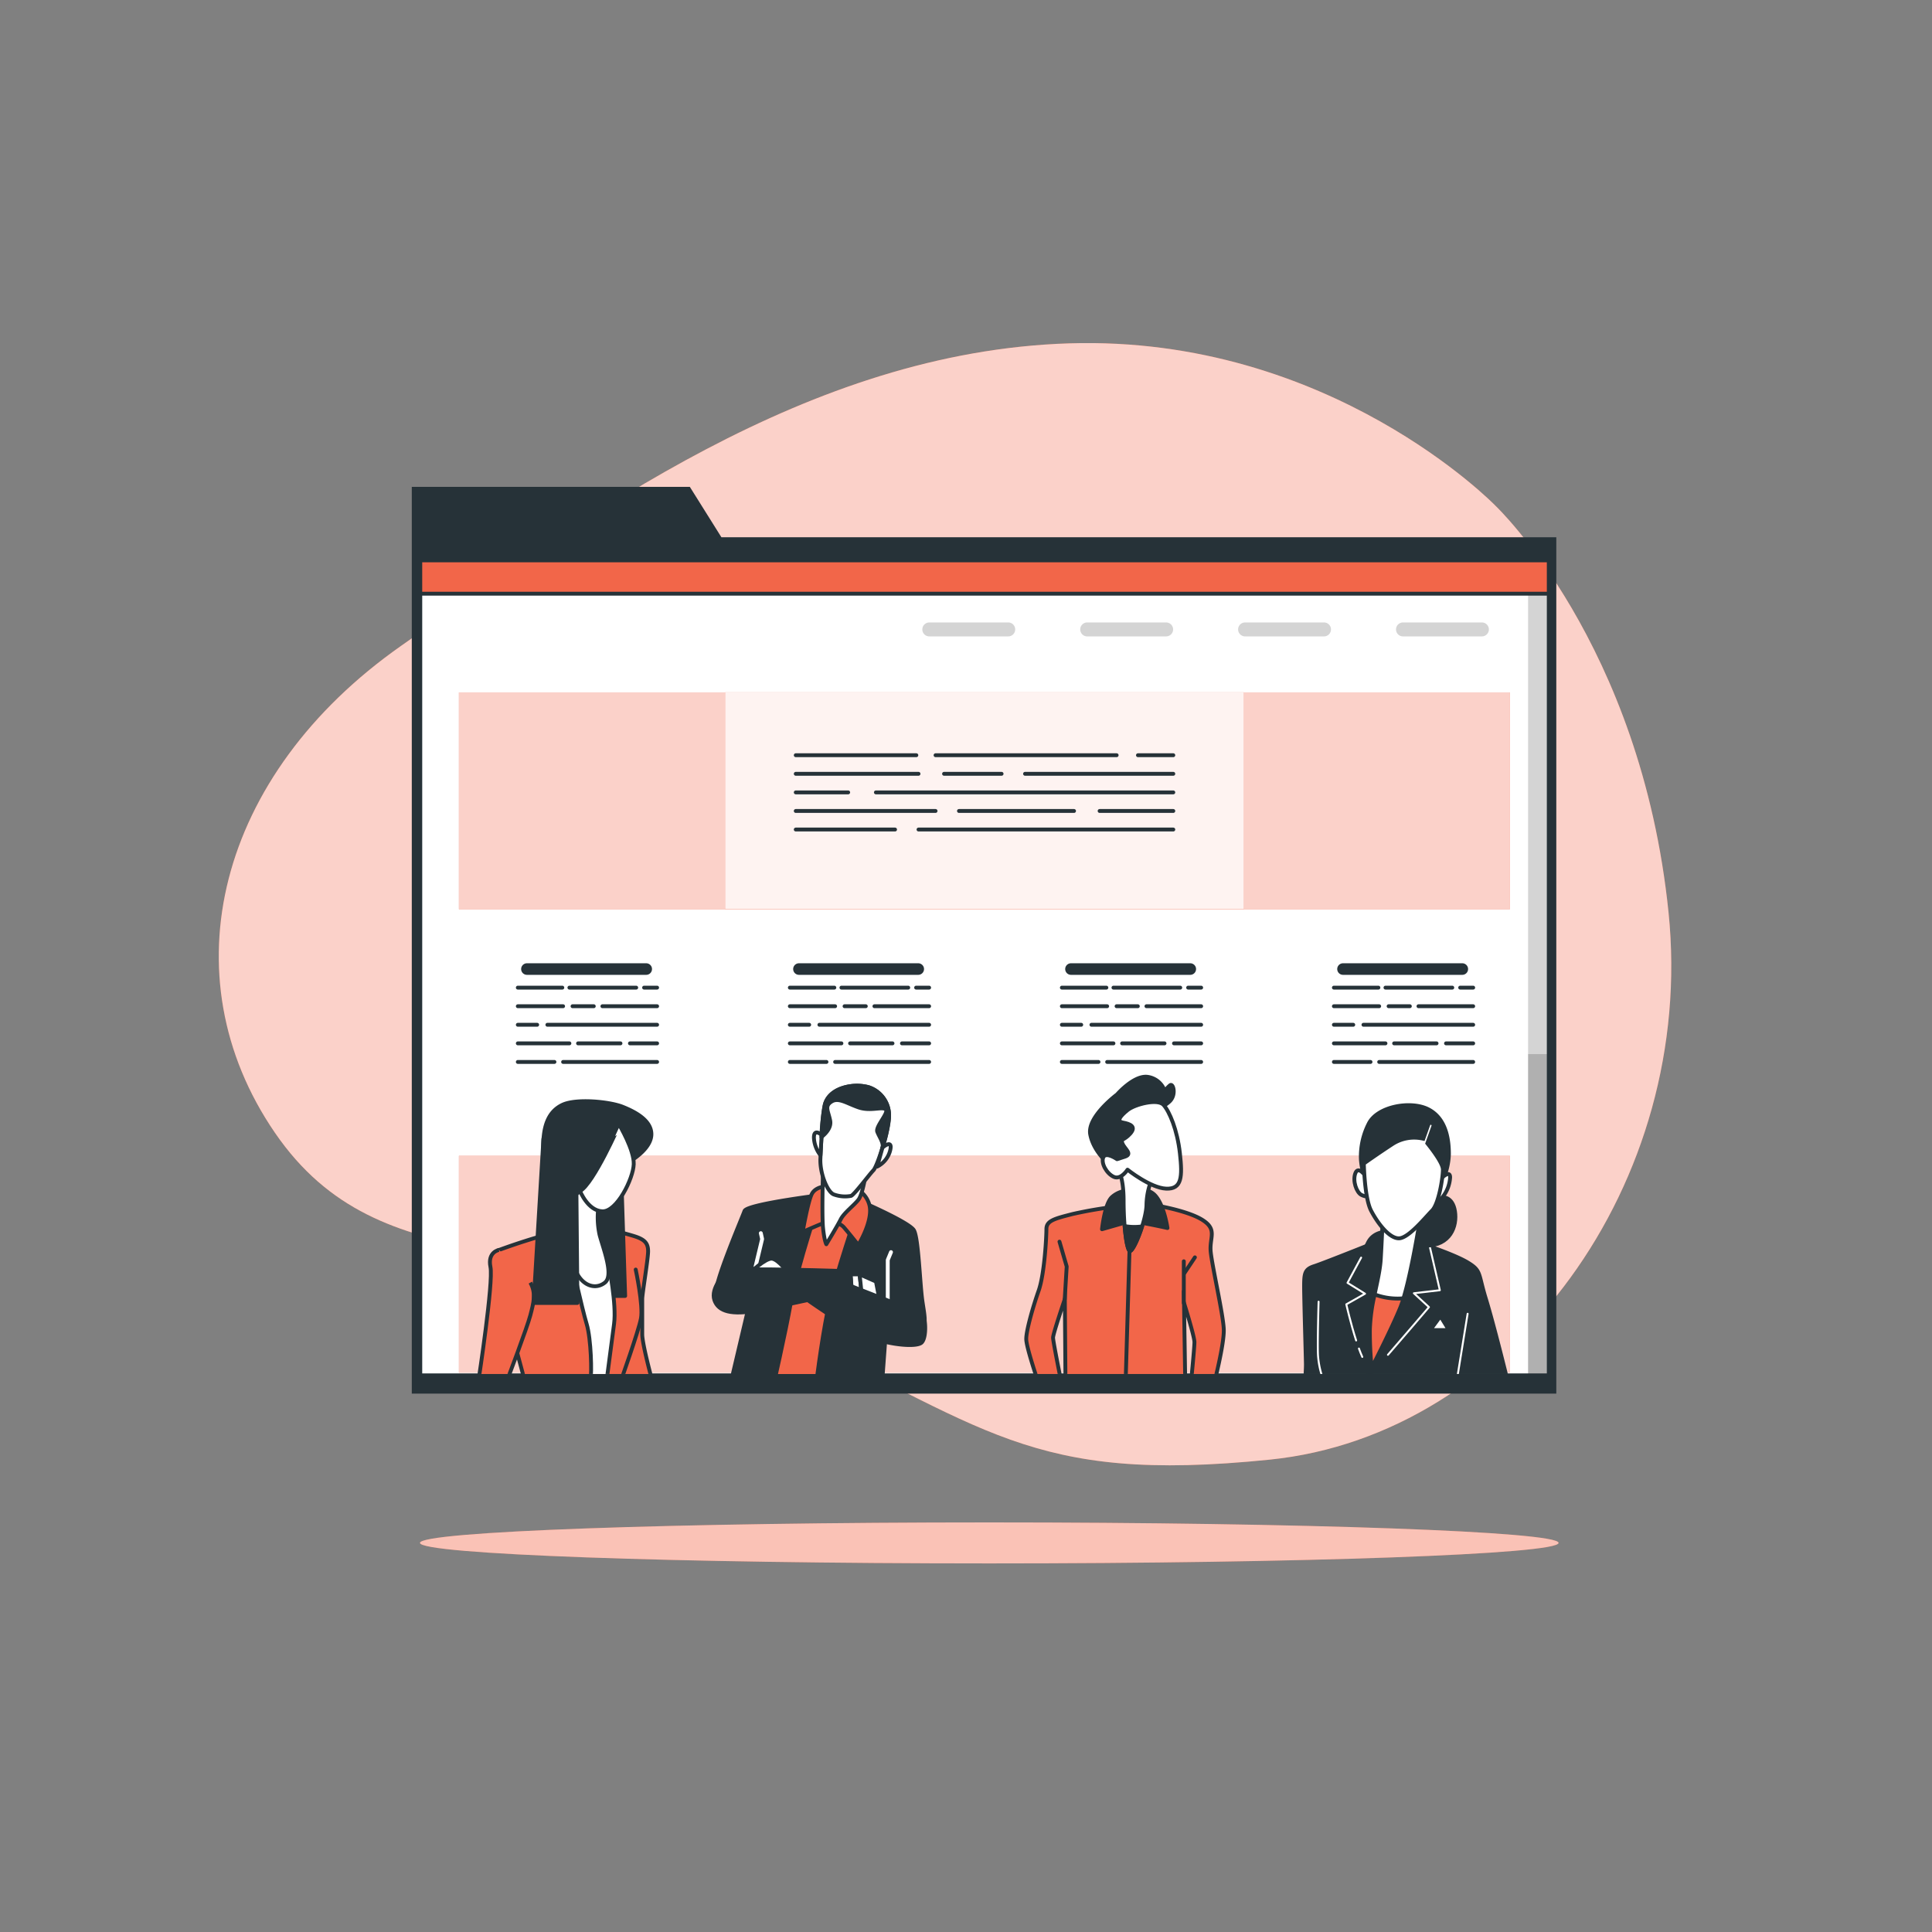
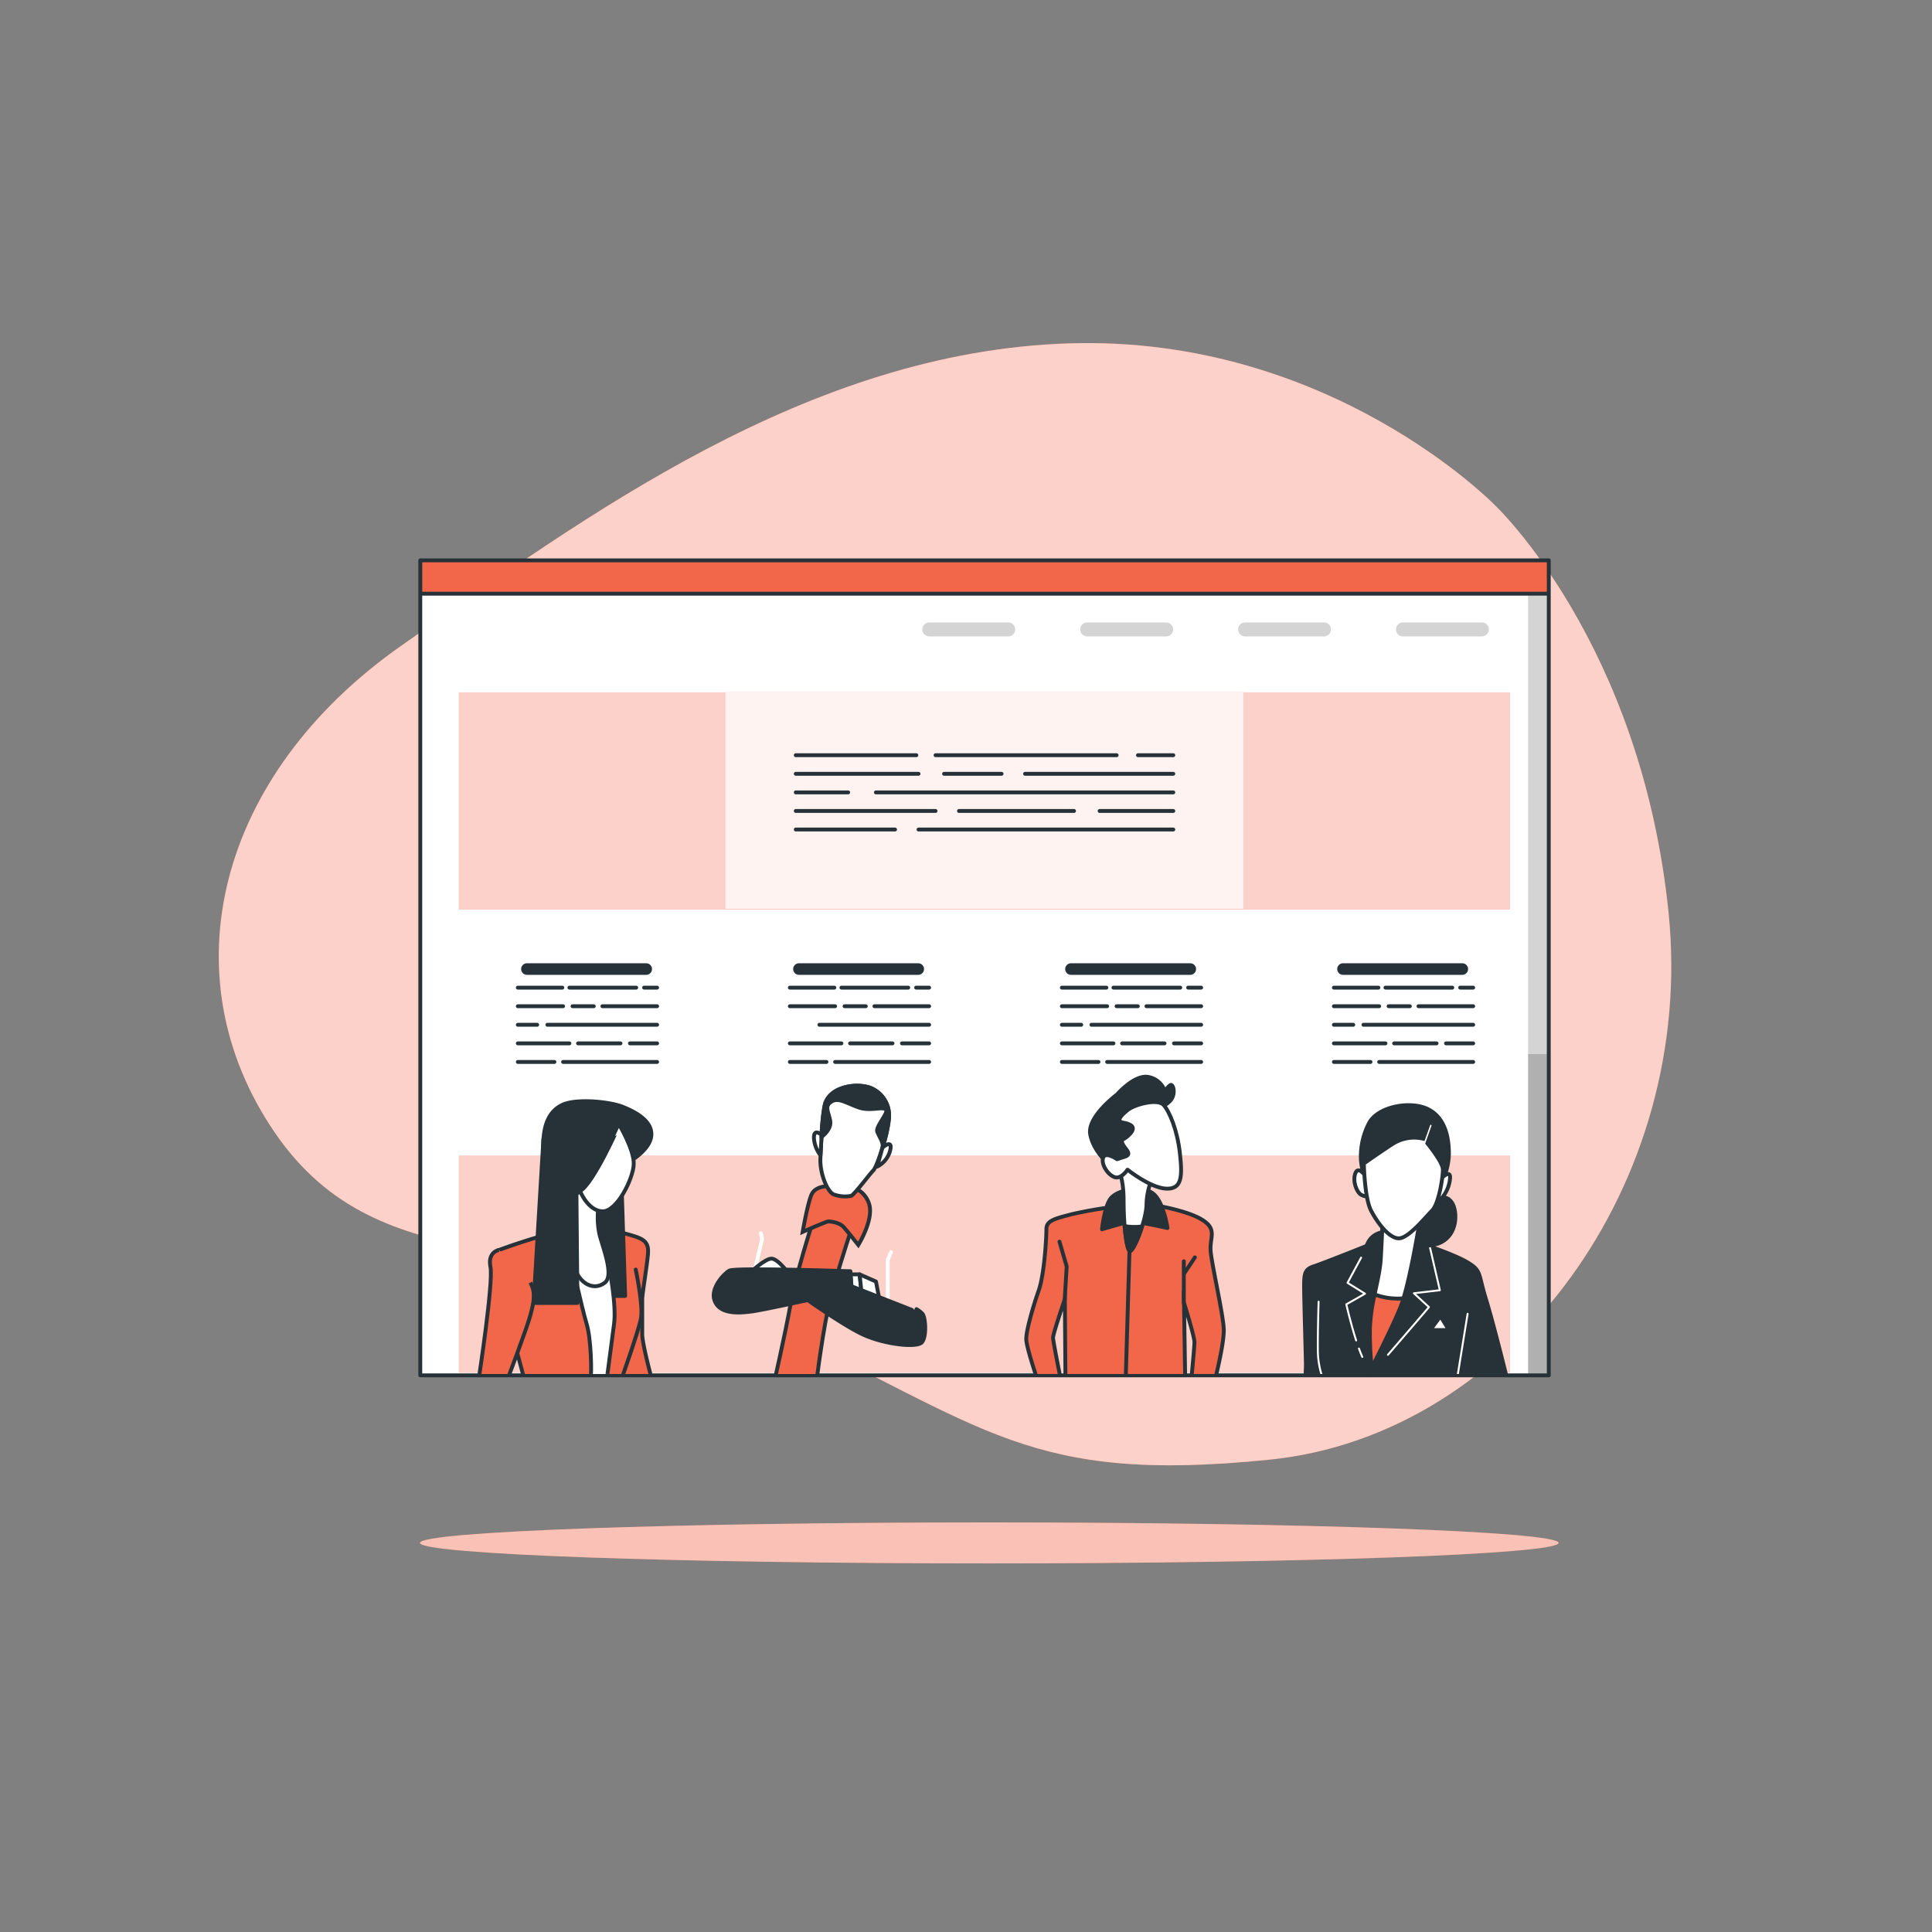
<svg xmlns="http://www.w3.org/2000/svg" viewBox="0 0 500 500">
  <rect x="0" y="0" width="500" height="500" fill="#808080" stroke="none" />
  <defs>
    <clipPath id="freepik--clip-path--inject-441">
      <rect style="fill:#fff;stroke:#263238;stroke-linecap:round;stroke-linejoin:round" height="210.92" width="292.05" y="145.02" x="108.77" />
    </clipPath>
    <clipPath id="freepik--clip-path-2--inject-441">
      <rect style="fill:none" height="79.24" width="60.39" y="276.35" x="332.48" />
    </clipPath>
    <clipPath id="freepik--clip-path-3--inject-441">
      <rect style="fill:none" height="79.24" width="60.39" y="276.35" x="261.7" />
    </clipPath>
    <clipPath id="freepik--clip-path-4--inject-441">
      <rect style="fill:none" height="79.63" width="60.39" y="275.97" x="182.46" />
    </clipPath>
    <clipPath id="freepik--clip-path-5--inject-441">
      <rect style="fill:none" height="79.24" width="53.47" y="276.35" x="121.68" />
    </clipPath>
  </defs>
  <g id="freepik--background-simple--inject-441">
    <path style="fill:#F26649" d="M387,130.86s-42.69-44.11-110.28-42-125.23,44.83-172.9,78.27S43.35,252.53,71.1,293.08s71.86,23.48,128.06,49.8S266,384.15,328.65,377.75s110.29-71.86,103.17-141.59S387,130.86,387,130.86Z" />
    <path style="fill:#fff;opacity:0.7" d="M387,130.86s-42.69-44.11-110.28-42-125.23,44.83-172.9,78.27S43.35,252.53,71.1,293.08s71.86,23.48,128.06,49.8S266,384.15,328.65,377.75s110.29-71.86,103.17-141.59S387,130.86,387,130.86Z" />
  </g>
  <g id="freepik--Shadow--inject-441">
    <path style="fill:#F26649" d="M403.36,399.3c0,2.94-66,5.31-147.33,5.31s-147.34-2.37-147.34-5.31,66-5.3,147.34-5.3S403.36,396.37,403.36,399.3Z" />
    <path style="fill:#fff;opacity:0.6" d="M403.36,399.3c0,2.94-66,5.31-147.33,5.31s-147.34-2.37-147.34-5.31,66-5.3,147.34-5.3S403.36,396.37,403.36,399.3Z" />
  </g>
  <g id="freepik--Page--inject-441">
-     <polygon style="fill:#263238" points="186.7 139.04 178.53 126 106.57 126 106.57 139.04 106.57 143.73 106.57 360.67 402.77 360.67 402.77 139.04 186.7 139.04" />
    <rect style="fill:#fff" height="210.92" width="292.05" y="145.02" x="108.77" />
    <g style="clip-path:url(#freepik--clip-path--inject-441)">
      <rect style="opacity:0.17" height="214.33" width="6.78" y="143.21" x="395.47" />
      <rect style="opacity:0.17" height="83" width="6.78" y="272.8" x="395.47" />
      <rect style="fill:#F26649;stroke:#263238;stroke-miterlimit:10" height="11.47" width="293.59" y="142.17" x="107.61" />
    </g>
    <rect style="fill:none;stroke:#263238;stroke-linecap:round;stroke-linejoin:round" height="210.92" width="292.05" y="145.02" x="108.77" />
    <g style="opacity:0.17">
      <path d="M260.93,164.7H240.5a1.8,1.8,0,0,1-1.8-1.8h0a1.8,1.8,0,0,1,1.8-1.81h20.43a1.8,1.8,0,0,1,1.8,1.81h0A1.8,1.8,0,0,1,260.93,164.7Z" />
      <path d="M301.79,164.7H281.36a1.81,1.81,0,0,1-1.8-1.8h0a1.81,1.81,0,0,1,1.8-1.81h20.43a1.81,1.81,0,0,1,1.81,1.81h0A1.81,1.81,0,0,1,301.79,164.7Z" />
      <path d="M342.66,164.7H322.23a1.81,1.81,0,0,1-1.81-1.8h0a1.81,1.81,0,0,1,1.81-1.81h20.43a1.81,1.81,0,0,1,1.8,1.81h0A1.81,1.81,0,0,1,342.66,164.7Z" />
      <path d="M383.52,164.7H363.09a1.8,1.8,0,0,1-1.8-1.8h0a1.8,1.8,0,0,1,1.8-1.81h20.43a1.81,1.81,0,0,1,1.8,1.81h0A1.81,1.81,0,0,1,383.52,164.7Z" />
    </g>
    <line style="fill:none;stroke:#263238;stroke-linecap:round;stroke-linejoin:round;stroke-width:3px" y2="250.79" x2="167.24" y1="250.79" x1="136.37" />
    <line style="fill:none;stroke:#263238;stroke-linecap:round;stroke-linejoin:round" y2="255.6" x2="170.06" y1="255.6" x1="166.69" />
    <line style="fill:none;stroke:#263238;stroke-linecap:round;stroke-linejoin:round" y2="255.6" x2="164.65" y1="255.6" x1="147.36" />
    <line style="fill:none;stroke:#263238;stroke-linecap:round;stroke-linejoin:round" y2="255.6" x2="145.53" y1="255.6" x1="134.01" />
    <line style="fill:none;stroke:#263238;stroke-linecap:round;stroke-linejoin:round" y2="260.41" x2="170.06" y1="260.41" x1="155.9" />
    <line style="fill:none;stroke:#263238;stroke-linecap:round;stroke-linejoin:round" y2="260.41" x2="153.67" y1="260.41" x1="148.17" />
    <line style="fill:none;stroke:#263238;stroke-linecap:round;stroke-linejoin:round" y2="260.41" x2="145.73" y1="260.41" x1="134.01" />
    <line style="fill:none;stroke:#263238;stroke-linecap:round;stroke-linejoin:round" y2="265.21" x2="170.06" y1="265.21" x1="141.66" />
    <line style="fill:none;stroke:#263238;stroke-linecap:round;stroke-linejoin:round" y2="265.21" x2="139.02" y1="265.21" x1="134.01" />
    <line style="fill:none;stroke:#263238;stroke-linecap:round;stroke-linejoin:round" y2="270.02" x2="170.06" y1="270.02" x1="163.03" />
    <line style="fill:none;stroke:#263238;stroke-linecap:round;stroke-linejoin:round" y2="270.02" x2="160.58" y1="270.02" x1="149.6" />
    <line style="fill:none;stroke:#263238;stroke-linecap:round;stroke-linejoin:round" y2="270.02" x2="147.36" y1="270.02" x1="134.01" />
    <line style="fill:none;stroke:#263238;stroke-linecap:round;stroke-linejoin:round" y2="274.83" x2="170.06" y1="274.83" x1="145.73" />
    <line style="fill:none;stroke:#263238;stroke-linecap:round;stroke-linejoin:round" y2="274.83" x2="143.49" y1="274.83" x1="134.01" />
    <line style="fill:none;stroke:#263238;stroke-linecap:round;stroke-linejoin:round;stroke-width:3px" y2="250.79" x2="237.64" y1="250.79" x1="206.77" />
    <line style="fill:none;stroke:#263238;stroke-linecap:round;stroke-linejoin:round" y2="255.6" x2="240.46" y1="255.6" x1="237.09" />
    <line style="fill:none;stroke:#263238;stroke-linecap:round;stroke-linejoin:round" y2="255.6" x2="235.05" y1="255.6" x1="217.76" />
    <line style="fill:none;stroke:#263238;stroke-linecap:round;stroke-linejoin:round" y2="255.6" x2="215.93" y1="255.6" x1="204.41" />
    <line style="fill:none;stroke:#263238;stroke-linecap:round;stroke-linejoin:round" y2="260.41" x2="240.46" y1="260.41" x1="226.3" />
    <line style="fill:none;stroke:#263238;stroke-linecap:round;stroke-linejoin:round" y2="260.41" x2="224.07" y1="260.41" x1="218.57" />
    <line style="fill:none;stroke:#263238;stroke-linecap:round;stroke-linejoin:round" y2="260.41" x2="216.13" y1="260.41" x1="204.41" />
    <line style="fill:none;stroke:#263238;stroke-linecap:round;stroke-linejoin:round" y2="265.21" x2="240.46" y1="265.21" x1="212.06" />
-     <line style="fill:none;stroke:#263238;stroke-linecap:round;stroke-linejoin:round" y2="265.21" x2="209.42" y1="265.21" x1="204.41" />
    <line style="fill:none;stroke:#263238;stroke-linecap:round;stroke-linejoin:round" y2="270.02" x2="240.46" y1="270.02" x1="233.43" />
    <line style="fill:none;stroke:#263238;stroke-linecap:round;stroke-linejoin:round" y2="270.02" x2="230.98" y1="270.02" x1="220" />
    <line style="fill:none;stroke:#263238;stroke-linecap:round;stroke-linejoin:round" y2="270.02" x2="217.76" y1="270.02" x1="204.41" />
    <line style="fill:none;stroke:#263238;stroke-linecap:round;stroke-linejoin:round" y2="274.83" x2="240.46" y1="274.83" x1="216.13" />
    <line style="fill:none;stroke:#263238;stroke-linecap:round;stroke-linejoin:round" y2="274.83" x2="213.89" y1="274.83" x1="204.41" />
    <line style="fill:none;stroke:#263238;stroke-linecap:round;stroke-linejoin:round;stroke-width:3px" y2="250.79" x2="308.04" y1="250.79" x1="277.17" />
    <line style="fill:none;stroke:#263238;stroke-linecap:round;stroke-linejoin:round" y2="255.6" x2="310.86" y1="255.6" x1="307.49" />
    <line style="fill:none;stroke:#263238;stroke-linecap:round;stroke-linejoin:round" y2="255.6" x2="305.45" y1="255.6" x1="288.16" />
    <line style="fill:none;stroke:#263238;stroke-linecap:round;stroke-linejoin:round" y2="255.6" x2="286.33" y1="255.6" x1="274.81" />
    <line style="fill:none;stroke:#263238;stroke-linecap:round;stroke-linejoin:round" y2="260.41" x2="310.86" y1="260.41" x1="296.7" />
    <line style="fill:none;stroke:#263238;stroke-linecap:round;stroke-linejoin:round" y2="260.41" x2="294.47" y1="260.41" x1="288.97" />
    <line style="fill:none;stroke:#263238;stroke-linecap:round;stroke-linejoin:round" y2="260.41" x2="286.53" y1="260.41" x1="274.81" />
    <line style="fill:none;stroke:#263238;stroke-linecap:round;stroke-linejoin:round" y2="265.21" x2="310.86" y1="265.21" x1="282.46" />
    <line style="fill:none;stroke:#263238;stroke-linecap:round;stroke-linejoin:round" y2="265.21" x2="279.82" y1="265.21" x1="274.81" />
    <line style="fill:none;stroke:#263238;stroke-linecap:round;stroke-linejoin:round" y2="270.02" x2="310.86" y1="270.02" x1="303.83" />
    <line style="fill:none;stroke:#263238;stroke-linecap:round;stroke-linejoin:round" y2="270.02" x2="301.38" y1="270.02" x1="290.4" />
    <line style="fill:none;stroke:#263238;stroke-linecap:round;stroke-linejoin:round" y2="270.02" x2="288.16" y1="270.02" x1="274.81" />
    <line style="fill:none;stroke:#263238;stroke-linecap:round;stroke-linejoin:round" y2="274.83" x2="310.86" y1="274.83" x1="286.53" />
    <line style="fill:none;stroke:#263238;stroke-linecap:round;stroke-linejoin:round" y2="274.83" x2="284.29" y1="274.83" x1="274.81" />
    <line style="fill:none;stroke:#263238;stroke-linecap:round;stroke-linejoin:round;stroke-width:3px" y2="250.79" x2="378.44" y1="250.79" x1="347.57" />
    <line style="fill:none;stroke:#263238;stroke-linecap:round;stroke-linejoin:round" y2="255.6" x2="381.26" y1="255.6" x1="377.89" />
    <line style="fill:none;stroke:#263238;stroke-linecap:round;stroke-linejoin:round" y2="255.6" x2="375.85" y1="255.6" x1="358.56" />
    <line style="fill:none;stroke:#263238;stroke-linecap:round;stroke-linejoin:round" y2="255.6" x2="356.73" y1="255.6" x1="345.21" />
    <line style="fill:none;stroke:#263238;stroke-linecap:round;stroke-linejoin:round" y2="260.41" x2="381.26" y1="260.41" x1="367.1" />
    <line style="fill:none;stroke:#263238;stroke-linecap:round;stroke-linejoin:round" y2="260.41" x2="364.87" y1="260.41" x1="359.37" />
    <line style="fill:none;stroke:#263238;stroke-linecap:round;stroke-linejoin:round" y2="260.41" x2="356.93" y1="260.41" x1="345.21" />
    <line style="fill:none;stroke:#263238;stroke-linecap:round;stroke-linejoin:round" y2="265.21" x2="381.26" y1="265.21" x1="352.86" />
    <line style="fill:none;stroke:#263238;stroke-linecap:round;stroke-linejoin:round" y2="265.21" x2="350.22" y1="265.21" x1="345.21" />
    <line style="fill:none;stroke:#263238;stroke-linecap:round;stroke-linejoin:round" y2="270.02" x2="381.26" y1="270.02" x1="374.23" />
    <line style="fill:none;stroke:#263238;stroke-linecap:round;stroke-linejoin:round" y2="270.02" x2="371.78" y1="270.02" x1="360.8" />
    <line style="fill:none;stroke:#263238;stroke-linecap:round;stroke-linejoin:round" y2="270.02" x2="358.56" y1="270.02" x1="345.21" />
    <line style="fill:none;stroke:#263238;stroke-linecap:round;stroke-linejoin:round" y2="274.83" x2="381.26" y1="274.83" x1="356.93" />
    <line style="fill:none;stroke:#263238;stroke-linecap:round;stroke-linejoin:round" y2="274.83" x2="354.69" y1="274.83" x1="345.21" />
    <path style="fill:#F26649" d="M390.77,235.3h-272V179.19h272Z" />
    <path style="fill:#fff;opacity:0.7" d="M390.77,235.3h-272V179.19h272Z" />
    <path style="fill:#F26649" d="M321.94,235.3H187.65V179.19H321.94Z" />
    <path style="fill:#fff;opacity:0.92" d="M321.94,235.3H187.65V179.19H321.94Z" />
    <line style="fill:none;stroke:#263238;stroke-linecap:round;stroke-linejoin:round" y2="195.45" x2="303.65" y1="195.45" x1="294.5" />
    <line style="fill:none;stroke:#263238;stroke-linecap:round;stroke-linejoin:round" y2="195.45" x2="288.99" y1="195.45" x1="242.12" />
    <line style="fill:none;stroke:#263238;stroke-linecap:round;stroke-linejoin:round" y2="195.45" x2="237.15" y1="195.45" x1="205.94" />
    <line style="fill:none;stroke:#263238;stroke-linecap:round;stroke-linejoin:round" y2="200.26" x2="303.65" y1="200.26" x1="265.28" />
    <line style="fill:none;stroke:#263238;stroke-linecap:round;stroke-linejoin:round" y2="200.26" x2="259.21" y1="200.26" x1="244.32" />
    <line style="fill:none;stroke:#263238;stroke-linecap:round;stroke-linejoin:round" y2="200.26" x2="237.71" y1="200.26" x1="205.94" />
    <line style="fill:none;stroke:#263238;stroke-linecap:round;stroke-linejoin:round" y2="205.07" x2="303.65" y1="205.07" x1="226.68" />
    <line style="fill:none;stroke:#263238;stroke-linecap:round;stroke-linejoin:round" y2="205.07" x2="219.51" y1="205.07" x1="205.94" />
    <line style="fill:none;stroke:#263238;stroke-linecap:round;stroke-linejoin:round" y2="209.88" x2="303.65" y1="209.88" x1="284.58" />
    <line style="fill:none;stroke:#263238;stroke-linecap:round;stroke-linejoin:round" y2="209.88" x2="277.96" y1="209.88" x1="248.18" />
    <line style="fill:none;stroke:#263238;stroke-linecap:round;stroke-linejoin:round" y2="209.88" x2="242.12" y1="209.88" x1="205.94" />
    <line style="fill:none;stroke:#263238;stroke-linecap:round;stroke-linejoin:round" y2="214.68" x2="303.65" y1="214.68" x1="237.71" />
    <line style="fill:none;stroke:#263238;stroke-linecap:round;stroke-linejoin:round" y2="214.68" x2="231.64" y1="214.68" x1="205.94" />
    <path style="fill:#F26649" d="M390.77,355.24h-272V299.13h272Z" />
    <path style="fill:#fff;opacity:0.7" d="M390.77,355.24h-272V299.13h272Z" />
  </g>
  <g id="freepik--character-4--inject-441">
    <g style="clip-path:url(#freepik--clip-path-2--inject-441)">
      <path style="fill:#263238;stroke:#263238;stroke-linecap:round;stroke-linejoin:round" d="M358.58,320.48s-15.93,6.4-18.43,7.19-2.65,1.87-2.65,5.3.47,18.9.47,20.15-.16,3.59-.16,3.59H390s-3.44-14-5.47-20.61-1.09-7.19-4.68-9.37-13-5.31-15-5.78A38.93,38.93,0,0,0,358.58,320.48Z" />
      <path style="fill:#263238;stroke:#263238;stroke-linecap:round;stroke-linejoin:round" d="M359.36,318.76s-3.75-.31-5.31,2.82S348.74,332,348.74,332l4.53,2.81L348,337.5a106.32,106.32,0,0,0,3.28,11.4,71.42,71.42,0,0,0,3.12,7.19S362,347.5,365,344.84a23.84,23.84,0,0,0,4.84-6.56l-3.9-3.59,6.72-.78s-1.72-8.74-3.91-12.33S359.36,318.76,359.36,318.76Z" />
      <path style="fill:none;stroke:#fff;stroke-linecap:round;stroke-linejoin:round;stroke-width:0.5px" d="M351.69,349c.28.78.58,1.52.87,2.17" />
      <path style="fill:none;stroke:#fff;stroke-linecap:round;stroke-linejoin:round;stroke-width:0.5px" d="M352.26,325.47,348.74,332l4.53,2.81-4.85,2.75s1.13,4.93,2.55,9.35" />
      <path style="fill:none;stroke:#fff;stroke-linecap:round;stroke-linejoin:round;stroke-width:0.5px" d="M370,322.51l2.63,11.4-6.72.78,3.9,3.59s-7.5,8.79-10.61,12.34" />
      <line style="fill:none;stroke:#fff;stroke-linecap:round;stroke-linejoin:round;stroke-width:0.5px" y2="357.34" x2="377.01" y1="340" x1="379.82" />
      <path style="fill:none;stroke:#fff;stroke-linecap:round;stroke-linejoin:round;stroke-width:0.5px" d="M341.25,336.88s-.31,10.46-.16,13.74a21.83,21.83,0,0,0,1.25,6.09" />
      <polygon style="fill:#fff;stroke:#263238;stroke-miterlimit:10" points="370.14 344.22 372.79 340.63 374.98 344.22 370.14 344.22" />
      <path style="fill:#263238;stroke:#263238;stroke-miterlimit:10" d="M373.26,309.86s2.65-.31,3.28,3.6-1.25,8.9-7.5,8.9-5.77-4.69-5.62-8.12S373.26,309.86,373.26,309.86Z" />
      <path style="fill:#fff;stroke:#263238;stroke-miterlimit:10" d="M357.8,316.27s-.16,4.52-.47,9.68-2.81,12.18-2.81,18.11a90.94,90.94,0,0,0,.47,9.84s5.15-10,7.49-15.77,5-22.49,5-22.49Z" />
      <path style="fill:#263238;stroke:#263238;stroke-linecap:round;stroke-linejoin:round" d="M373.1,306a17.25,17.25,0,0,0,1.88-7.34c0-3.9-.78-9.21-5.31-11.56s-13.28-.78-15.46,3.75a18.64,18.64,0,0,0-2,9.37,22.18,22.18,0,0,0,1.09,5.15s.63-3,4.84-4.52,8.75-3.13,10.93-2S373.1,306,373.1,306Z" />
      <path style="fill:#fff;stroke:#263238;stroke-linecap:round;stroke-linejoin:round" d="M353.43,304.4s-1.88-2.81-2.66-.78.32,5,1.56,5.62,1.88.31,1.88.31Z" />
      <path style="fill:#fff;stroke:#263238;stroke-linecap:round;stroke-linejoin:round" d="M373.1,304.87s2.19-2.19,2.19-.16a9,9,0,0,1-2,5.15c-.94,1.25-1.41.63-1.41.63Z" />
      <path style="fill:#fff;stroke:#263238;stroke-miterlimit:10" d="M369.39,295.88l1.55-4.37a.68.68,0,0,0-1.29-.46l-1.3,3.65a10.33,10.33,0,0,0-8.05,1.42c-4.06,2.66-7.34,5-7.34,5s.16,8.9,1.87,12.18,4.69,7.18,7.19,7.18,6.87-5.46,8.59-7.18,2.81-8.43,2.81-10.62C373.42,301.11,370.84,297.69,369.39,295.88Z" />
      <path style="fill:#F26649;stroke:#263238;stroke-miterlimit:10" d="M363.24,336a17.05,17.05,0,0,1-7.48-1,46.39,46.39,0,0,0-1.24,9.13,90.94,90.94,0,0,0,.47,9.84s5.15-10,7.49-15.77C362.73,337.52,363,336.77,363.24,336Z" />
    </g>
  </g>
  <g id="freepik--character-3--inject-441">
    <g style="clip-path:url(#freepik--clip-path-3--inject-441)">
      <path style="fill:#F26649;stroke:#263238;stroke-miterlimit:10" d="M289.43,312.19a110.91,110.91,0,0,0-11.85,2c-4.57,1.18-6.77,1.69-6.77,3.89s-.51,11.68-2,15.92-3.22,10.33-3.22,12.53,3.22,11.51,3.22,11.51h5.92s-2.2-10.84-2.2-11.85,3.05-10,3.05-10l.17,22.18h31l-.33-21.17s2.7,8.64,2.7,10.16-1,11.52-1,11.52H314s2.88-11,2.71-14.9-3-16.26-3.38-20,1.86-5.76-2.2-8.3-13.38-4.06-15.41-4.23A32.58,32.58,0,0,0,289.43,312.19Z" />
      <polyline style="fill:none;stroke:#263238;stroke-linecap:round;stroke-linejoin:round" points="275.55 336.24 276.06 327.77 274.19 321.34" />
      <line style="fill:none;stroke:#263238;stroke-linecap:round;stroke-linejoin:round" y2="337.25" x2="306.37" y1="326.42" x1="306.37" />
      <line style="fill:none;stroke:#263238;stroke-linecap:round;stroke-linejoin:round" y2="325.4" x2="309.24" y1="329.47" x1="306.53" />
      <line style="fill:#fff;stroke:#263238;stroke-linecap:round;stroke-linejoin:round" y2="358.08" x2="291.3" y1="323.71" x1="292.31" />
      <path style="fill:#263238;stroke:#263238;stroke-linecap:round;stroke-linejoin:round" d="M291.8,308.13a6.6,6.6,0,0,0-4.06,1.69c-1.86,1.7-2.54,8.3-2.54,8.3s5.93-1.69,6.94-2,10,1.69,10,1.69-.84-5.92-3.21-8.46S291.8,308.13,291.8,308.13Z" />
      <path style="fill:#fff;stroke:#263238;stroke-linecap:round;stroke-linejoin:round" d="M289.43,302.71s1.36,2,1.36,8,.67,12.19,1.52,13,4.4-8,4.4-12a18.38,18.38,0,0,1,1.87-7.62s-4.24-2.88-6.44-3.22A2.4,2.4,0,0,0,289.43,302.71Z" />
      <path style="fill:#263238;stroke:#263238;stroke-linecap:round;stroke-linejoin:round" d="M291.06,317.31c.27,3.29.73,5.88,1.25,6.4s2.15-2.78,3.27-6.32A14.35,14.35,0,0,1,291.06,317.31Z" />
      <path style="fill:#263238;stroke:#263238;stroke-linecap:round;stroke-linejoin:round" d="M299.76,286.46s1,.34,2.88-1.36,1-4.91.17-4.23a6.55,6.55,0,0,0-1.36,1.52,5.48,5.48,0,0,0-4.57-3.72c-3.55-.34-7.79,4.57-7.79,4.57s-7.78,5.76-6.94,10.33,5.25,8.63,7.28,9.14,5.76-3.21,5.08-6.43-1.18-8,0-8.47A48.06,48.06,0,0,1,299.76,286.46Z" />
      <path style="fill:#fff;stroke:#263238;stroke-linecap:round;stroke-linejoin:round" d="M289.09,300s-2.87-2-3.55-.5.85,4.23,2.71,5.07,3.55-1.86,3.55-1.86,5.93,4.74,10,4.91,4.24-3.05,3.56-9.14-2.71-10.84-4.23-12.53-7.45-.17-9.32,1.35-3,2.88-1.18,3.22,3.55,1,1.86,2.88-2.54,1.18-2,2.54,2.71,2.71.68,3.39Z" />
    </g>
  </g>
  <g id="freepik--character-2--inject-441">
    <g style="clip-path:url(#freepik--clip-path-4--inject-441)">
-       <path style="fill:#263238;stroke:#263238;stroke-linecap:round;stroke-linejoin:round" d="M214.68,309s-21.34,2.54-22,4.4-8.46,20-7.28,21.67,3.56,2,5.42,2a6.26,6.26,0,0,0,3.56-1.52l-5.42,23h39.28l1.19-16.09s4.57,2,7.62,1.7,2.37-2.71,1.69-7.28-1-16.26-2.2-18.46-15.58-8.3-15.58-8.3Z" />
      <polyline style="fill:none;stroke:#fff;stroke-linecap:round;stroke-linejoin:round" points="229.75 336.58 229.75 326.08 230.59 324.05" />
      <polyline style="fill:none;stroke:#fff;stroke-linecap:round;stroke-linejoin:round" points="195.54 327.77 197.24 320.66 196.9 319.14" />
      <path style="fill:#F26649;stroke:#263238;stroke-miterlimit:10" d="M200,359.27s3.21-13.89,4.74-22.52S212.64,309,212.64,309l9.83,2.71s-6.61,19.3-8.3,27.6-3.11,20.06-3.11,20.06Z" />
      <path style="fill:#F26649;stroke:#263238;stroke-miterlimit:10" d="M214,307s-2.88,0-3.9,2-2.37,9.82-2.37,9.82,6.1-2.71,6.61-2.71,2.88.17,4.06,1.52,3.73,4.57,3.73,4.57,3.89-6.26,2.88-10.32a6.57,6.57,0,0,0-5.93-4.91Z" />
-       <path style="fill:#fff;stroke:#263238;stroke-linecap:round;stroke-linejoin:round" d="M213,302.54s-.34,11.86,0,15.24.85,4.23.85,4.23,2.88-4.74,3.72-6.43,3.39-3.56,4.58-5.08,2-7.28,2-7.28-4.4,3.39-6.77,2.54A12.6,12.6,0,0,1,213,302.54Z" />
+       <path style="fill:#fff;stroke:#263238;stroke-linecap:round;stroke-linejoin:round" d="M213,302.54A12.6,12.6,0,0,1,213,302.54Z" />
      <path style="fill:#fff;stroke:#263238;stroke-linecap:round;stroke-linejoin:round" d="M220,281.11c-2.88.42-5.69,1.86-6.5,4.67-.68,2.37-1,10.16-1.18,14.05s1.86,8.81,3.55,9.32a8.46,8.46,0,0,0,4.4.34c.85-.34,4.75-5.59,5.76-6.61s4.06-10.5,4.06-13.88a7.67,7.67,0,0,0-5.24-7.62A11.67,11.67,0,0,0,220,281.11Z" />
      <path style="fill:#fff;stroke:#263238;stroke-linecap:round;stroke-linejoin:round" d="M228.39,297s2.71-2.38,2,.67a6.39,6.39,0,0,1-3.38,4.24Z" />
      <path style="fill:#fff;stroke:#263238;stroke-linecap:round;stroke-linejoin:round" d="M212.64,293.74s-2-1.86-2,.68a8,8,0,0,0,1.7,4.57Z" />
      <path style="fill:#263238;stroke:#263238;stroke-linecap:round;stroke-linejoin:round" d="M228.39,297a34.49,34.49,0,0,0,1.69-8,7.67,7.67,0,0,0-5.24-7.62,11.67,11.67,0,0,0-4.85-.27c-2.88.42-5.69,1.86-6.5,4.67a55.44,55.44,0,0,0-.91,8.49c.86-.67,2.65-2.31,2.27-4.26-.51-2.54-1.53-3.72.33-4.91s4.07.51,7.12,1.53,6.09-.34,6.94.5-2.71,4.41-2.2,5.76,1.69,2.88,1.35,4.07Z" />
      <path style="fill:#fff;stroke:#263238;stroke-linecap:round;stroke-linejoin:round" d="M204,329.47s-2.54-3.56-4.23-3.73-5.76,3.73-5.76,3.73Z" />
      <polygon style="fill:#fff;stroke:#263238;stroke-linecap:round;stroke-linejoin:round" points="220.09 329.8 222.47 329.8 222.97 334.55 220.43 333.87 220.09 329.8" />
      <polygon style="fill:#fff;stroke:#263238;stroke-linecap:round;stroke-linejoin:round" points="222.47 329.8 226.7 331.67 227.71 336.92 222.97 334.55 222.47 329.8" />
      <path style="fill:#263238;stroke:#263238;stroke-linecap:round;stroke-linejoin:round" d="M236,339l-24.21-9.48a19.64,19.64,0,0,0-3.9,2.53,6.14,6.14,0,0,0-1.52,2.54s11.51,8.3,17.1,10.84,13.72,3.39,15.07,2,1-6.6.17-7.45a6.86,6.86,0,0,0-1.52-1.18" />
      <path style="fill:#263238;stroke:#263238;stroke-linecap:round;stroke-linejoin:round" d="M220.09,329l.34,4.91s-17.78,4.06-24.38,5.25-10.16.33-11.17-2.71,2.37-6.78,3.89-7.62S220.09,329,220.09,329Z" />
    </g>
  </g>
  <g id="freepik--character-1--inject-441">
    <g style="clip-path:url(#freepik--clip-path-5--inject-441)">
      <path style="fill:#F26649;stroke:#263238;stroke-miterlimit:10" d="M154.69,317.39s6.78,1.69,9.49,2.54,3.55,1.86,3.55,3.89-1.52,11-1.52,12.36v9.15c0,2.54,2.54,11.85,2.54,11.85h-33s-3.72-14.22-6.26-22-2.88-10.5-.34-11.69a167.55,167.55,0,0,1,18.45-5.58A50.79,50.79,0,0,1,154.69,317.39Z" />
      <path style="fill:none;stroke:#263238;stroke-linecap:round;stroke-linejoin:round" d="M164.52,328.56s2,9.32,1.35,12.7-5.25,16.26-5.25,16.26" />
      <path style="fill:#F26649;stroke:#263238;stroke-miterlimit:10" d="M129.13,323.48s-3,.51-2.2,4.41S123.88,357,123.88,357h7.45s5.08-13.38,5.92-16.59,1.53-5.76,0-8.47" />
      <polygon style="fill:#263238;stroke:#263238;stroke-linecap:round;stroke-linejoin:round" points="160.68 300.9 161.79 335.39 151.78 335.39 151.78 303.87 160.68 300.9" />
      <path style="fill:#fff;stroke:#263238;stroke-linecap:round;stroke-linejoin:round" d="M147.75,325.69s2.88,13,4.07,16.93,1.35,13,1,14.22,4.23,0,4.23,0,1.19-9,1.87-14.22-1.36-15.07-1.36-15.07l-2.2-8.64-8.3,1.53Z" />
      <path style="fill:#fff;stroke:#263238;stroke-linecap:round;stroke-linejoin:round" d="M155,311.46a21.06,21.06,0,0,0,.17,8.13c1,3.73,3.73,10.5,1.36,12.36s-5.59.85-7.28-2.54-3.22-11.85-3.22-18.79.68-8.13,3.05-8.13S155,311.46,155,311.46Z" />
      <path style="fill:#263238;stroke:#263238;stroke-linecap:round;stroke-linejoin:round" d="M150.12,308.25a14,14,0,0,1-5.25,2.87c-2.54.51-3.89-6.26-4.23-13s1.36-10.5,4.91-12.19,12.19-.85,15.58.5,7.45,3.56,7.45,7.11S164,300,162.65,300.8s-4.57,2-6.6,4.06A18.87,18.87,0,0,1,150.12,308.25Z" />
      <path style="fill:#fff;stroke:#263238;stroke-linecap:round;stroke-linejoin:round" d="M150.12,308.25s2,5.08,5.76,5.24,8-8.46,8.13-12.19-3.73-10.16-3.73-10.16S153.68,306.21,150.12,308.25Z" />
      <polyline style="fill:#263238;stroke:#263238;stroke-linecap:round;stroke-linejoin:round" points="149.11 300.63 149.44 337.2 138.1 337.2 140.64 294.7" />
    </g>
  </g>
</svg>